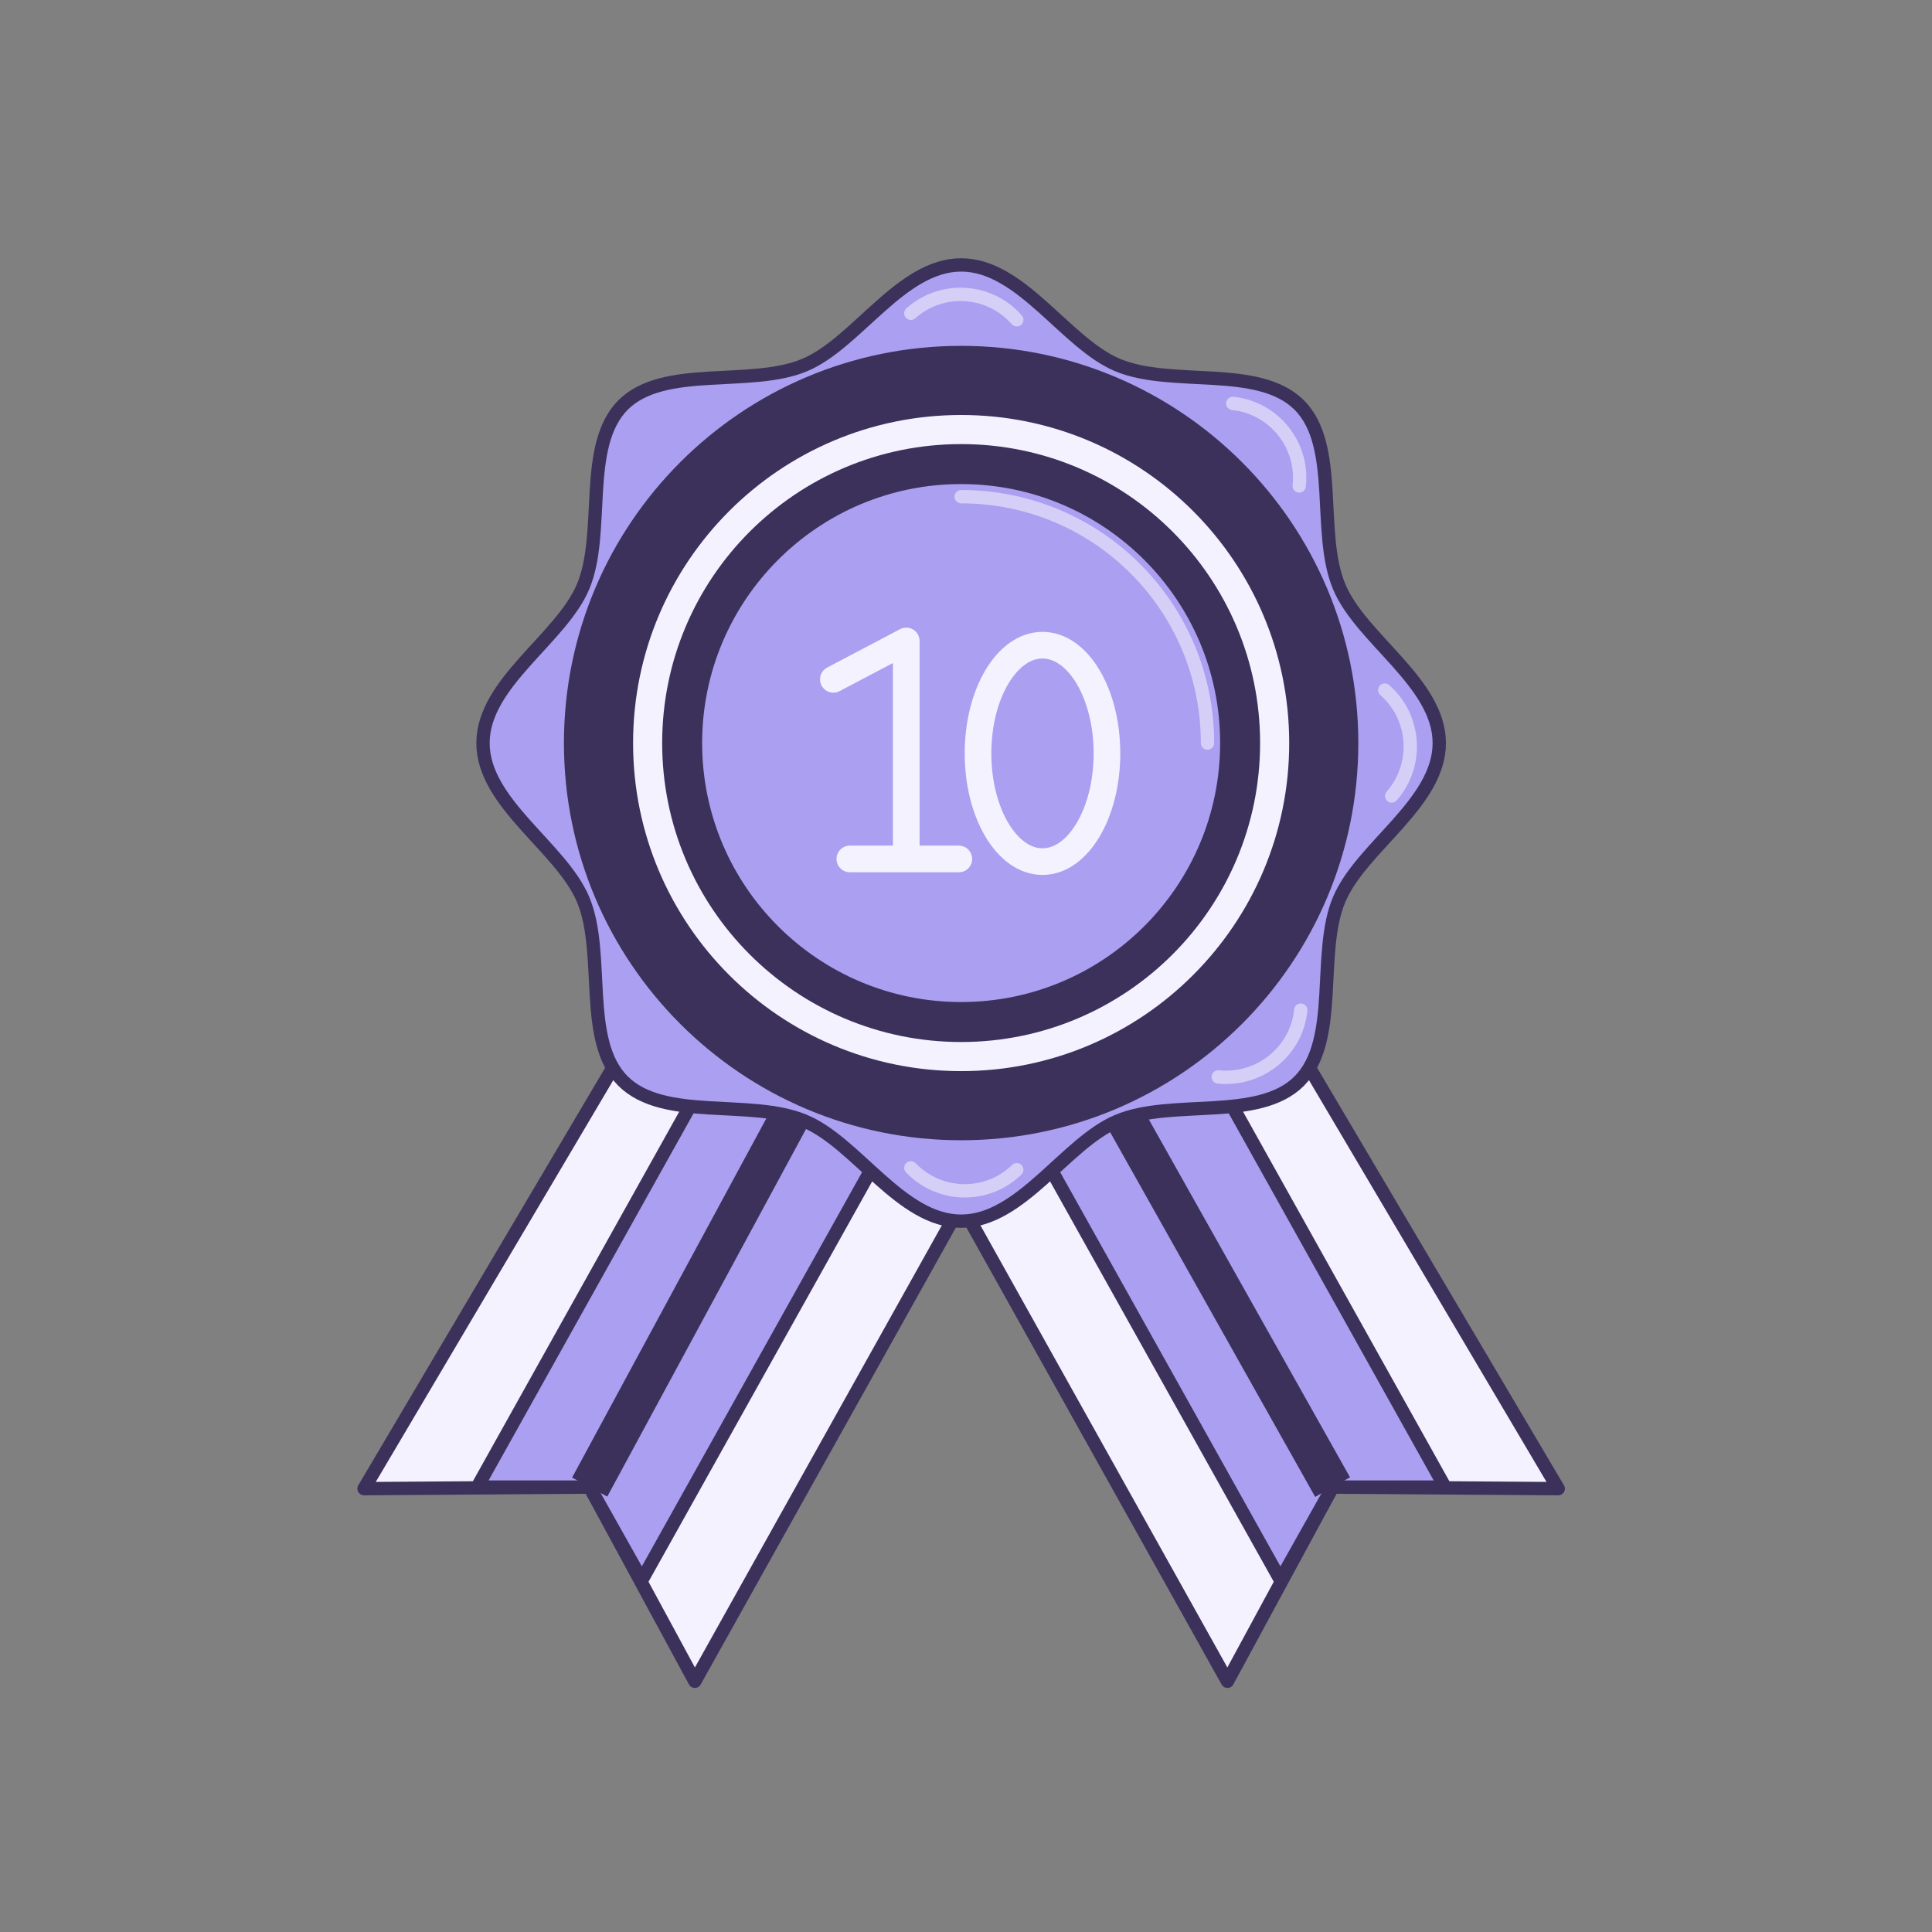
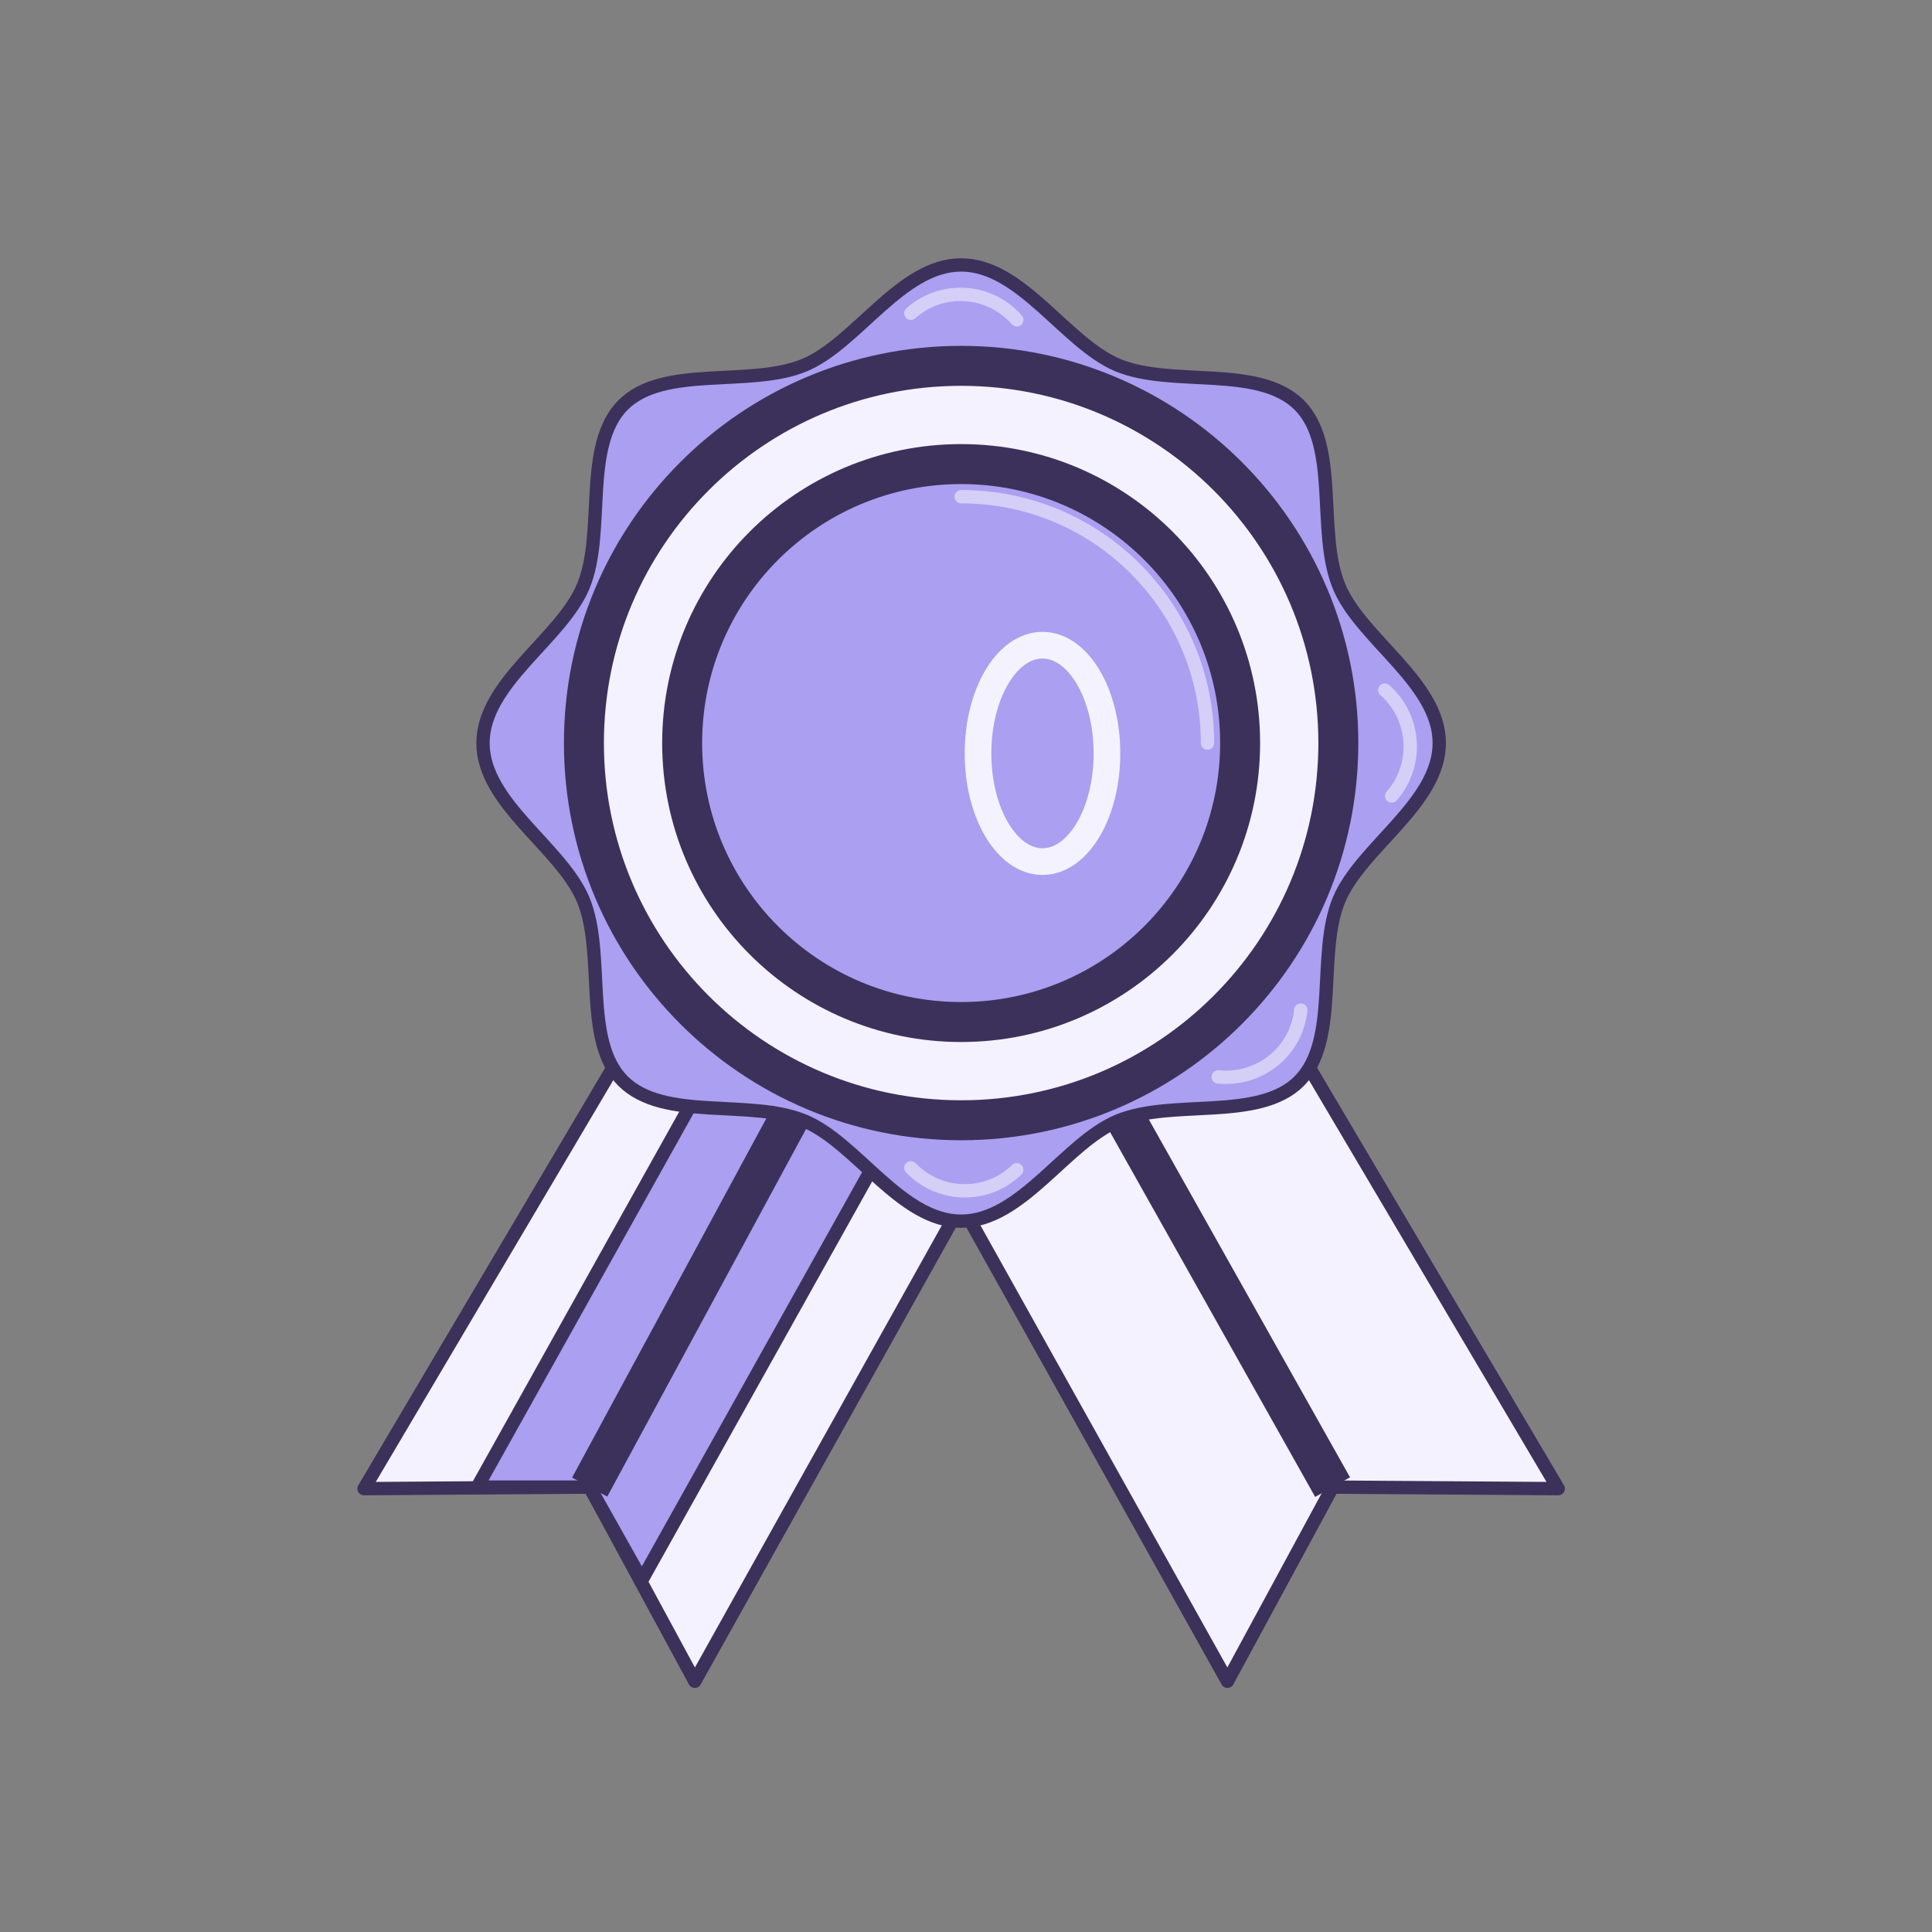
<svg xmlns="http://www.w3.org/2000/svg" width="145" height="145" viewBox="0 0 145 145" fill="none">
  <rect x="0" y="0" width="145" height="145" fill="#808080" stroke="none" />
  <path d="M52.522 69.102L27.322 111.726L44.257 111.61L52.148 126.183L76.34 82.868L52.522 69.102Z" fill="#F4F2FF" stroke="#3C315B" stroke-miterlimit="10" stroke-linecap="round" stroke-linejoin="round" />
  <path d="M91.747 69.102L116.947 111.726L100.013 111.61L92.122 126.183L67.93 82.868L91.747 69.102Z" fill="#F4F2FF" stroke="#3C315B" stroke-miterlimit="10" stroke-linecap="round" stroke-linejoin="round" />
-   <path d="M74.18 79.354L96.097 118.579L100.013 111.61H108.452L86.535 72.356L74.18 79.354Z" fill="#AB9FF1" stroke="#3C315B" stroke-miterlimit="10" />
  <path d="M57.735 72.356L35.818 111.61H44.257L48.174 118.579L70.09 79.354L57.735 72.356Z" fill="#AB9FF1" stroke="#3C315B" stroke-miterlimit="10" />
  <path d="M108.02 55.768C108.02 60.289 102.144 63.601 100.503 67.518C98.804 71.579 100.56 78.059 97.508 81.14C94.455 84.193 87.946 82.436 83.885 84.136C79.968 85.777 76.656 91.652 72.135 91.652C67.613 91.652 64.301 85.777 60.384 84.136C56.324 82.436 49.844 84.193 46.762 81.14C43.709 78.088 45.466 71.579 43.767 67.518C42.125 63.601 36.25 60.289 36.25 55.768C36.25 51.246 42.125 47.934 43.767 44.017C45.466 39.956 43.709 33.476 46.762 30.395C49.815 27.342 56.324 29.099 60.384 27.4C64.301 25.758 67.613 19.883 72.135 19.883C76.656 19.883 79.968 25.758 83.885 27.4C87.946 29.099 94.426 27.342 97.508 30.395C100.56 33.448 98.804 39.956 100.503 44.017C102.116 47.934 108.02 51.246 108.02 55.768Z" fill="#AB9FF1" />
  <path d="M108.02 55.768C108.02 60.289 102.144 63.601 100.503 67.518C98.804 71.579 100.56 78.059 97.508 81.14C94.455 84.193 87.946 82.436 83.885 84.136C79.968 85.777 76.656 91.652 72.135 91.652C67.613 91.652 64.301 85.777 60.384 84.136C56.324 82.436 49.844 84.193 46.762 81.14C43.709 78.088 45.466 71.579 43.767 67.518C42.125 63.601 36.25 60.289 36.25 55.768C36.25 51.246 42.125 47.934 43.767 44.017C45.466 39.956 43.709 33.476 46.762 30.395C49.815 27.342 56.324 29.099 60.384 27.4C64.301 25.758 67.613 19.883 72.135 19.883C76.656 19.883 79.968 25.758 83.885 27.4C87.946 29.099 94.426 27.342 97.508 30.395C100.56 33.448 98.804 39.956 100.503 44.017C102.116 47.934 108.02 51.246 108.02 55.768Z" stroke="#3C315B" stroke-miterlimit="10" />
  <path d="M72.135 84.078C87.77 84.078 100.445 71.403 100.445 55.767C100.445 40.132 87.77 27.457 72.135 27.457C56.499 27.457 43.824 40.132 43.824 55.767C43.824 71.403 56.499 84.078 72.135 84.078Z" fill="#F4F2FF" stroke="#3C315B" stroke-width="3" stroke-miterlimit="10" stroke-linecap="round" stroke-linejoin="round" />
  <path d="M72.135 76.705C83.698 76.705 93.073 67.331 93.073 55.768C93.073 44.204 83.698 34.83 72.135 34.83C60.571 34.83 51.197 44.204 51.197 55.768C51.197 67.331 60.571 76.705 72.135 76.705Z" fill="#AB9FF1" stroke="#3C315B" stroke-width="3" stroke-miterlimit="10" />
-   <path d="M62.545 50.986L68.017 48.105V63.946" stroke="#F4F2FF" stroke-width="2" stroke-miterlimit="10" stroke-linecap="round" stroke-linejoin="round" />
  <path d="M78.241 64.665C80.913 64.665 83.079 61.029 83.079 56.544C83.079 52.058 80.913 48.422 78.241 48.422C75.569 48.422 73.402 52.058 73.402 56.544C73.402 61.029 75.569 64.665 78.241 64.665Z" stroke="#F4F2FF" stroke-width="2" stroke-miterlimit="10" stroke-linecap="round" stroke-linejoin="round" />
-   <path d="M63.783 64.465H71.962" stroke="#F4F2FF" stroke-width="2" stroke-miterlimit="10" stroke-linecap="round" stroke-linejoin="round" />
  <path d="M44.256 111.61L59.347 83.703" stroke="#3C315B" stroke-width="3" stroke-miterlimit="10" />
  <path d="M100.014 111.61L84.519 84.049" stroke="#3C315B" stroke-width="3" stroke-miterlimit="10" />
-   <path d="M72.135 81.89C86.562 81.89 98.257 70.195 98.257 55.768C98.257 41.342 86.562 29.646 72.135 29.646C57.709 29.646 46.014 41.342 46.014 55.768C46.014 70.195 57.709 81.89 72.135 81.89Z" stroke="#3C315B" stroke-width="3" stroke-miterlimit="10" />
  <g style="mix-blend-mode:soft-light">
    <path d="M72.135 37.277C82.359 37.277 90.624 45.543 90.624 55.767" stroke="white" stroke-opacity="0.5" stroke-miterlimit="10" stroke-linecap="round" stroke-linejoin="round" />
  </g>
  <g style="mix-blend-mode:soft-light">
    <path d="M104.448 59.742C106.493 57.409 106.262 53.838 103.93 51.793" stroke="white" stroke-opacity="0.5" stroke-miterlimit="10" stroke-linecap="round" stroke-linejoin="round" />
  </g>
  <g style="mix-blend-mode:soft-light">
-     <path d="M97.508 36.471C97.853 33.39 95.607 30.596 92.525 30.279" stroke="white" stroke-opacity="0.5" stroke-miterlimit="10" stroke-linecap="round" stroke-linejoin="round" />
-   </g>
+     </g>
  <g style="mix-blend-mode:soft-light">
    <path d="M76.31 24.002C74.265 21.669 70.694 21.439 68.361 23.512" stroke="white" stroke-opacity="0.5" stroke-miterlimit="10" stroke-linecap="round" stroke-linejoin="round" />
  </g>
  <g style="mix-blend-mode:soft-light">
    <path d="M68.361 87.648C70.521 89.895 74.093 89.952 76.31 87.792" stroke="white" stroke-opacity="0.5" stroke-miterlimit="10" stroke-linecap="round" stroke-linejoin="round" />
  </g>
  <g style="mix-blend-mode:soft-light">
    <path d="M91.432 80.824C94.513 81.141 97.307 78.923 97.624 75.812" stroke="white" stroke-opacity="0.5" stroke-miterlimit="10" stroke-linecap="round" stroke-linejoin="round" />
  </g>
</svg>